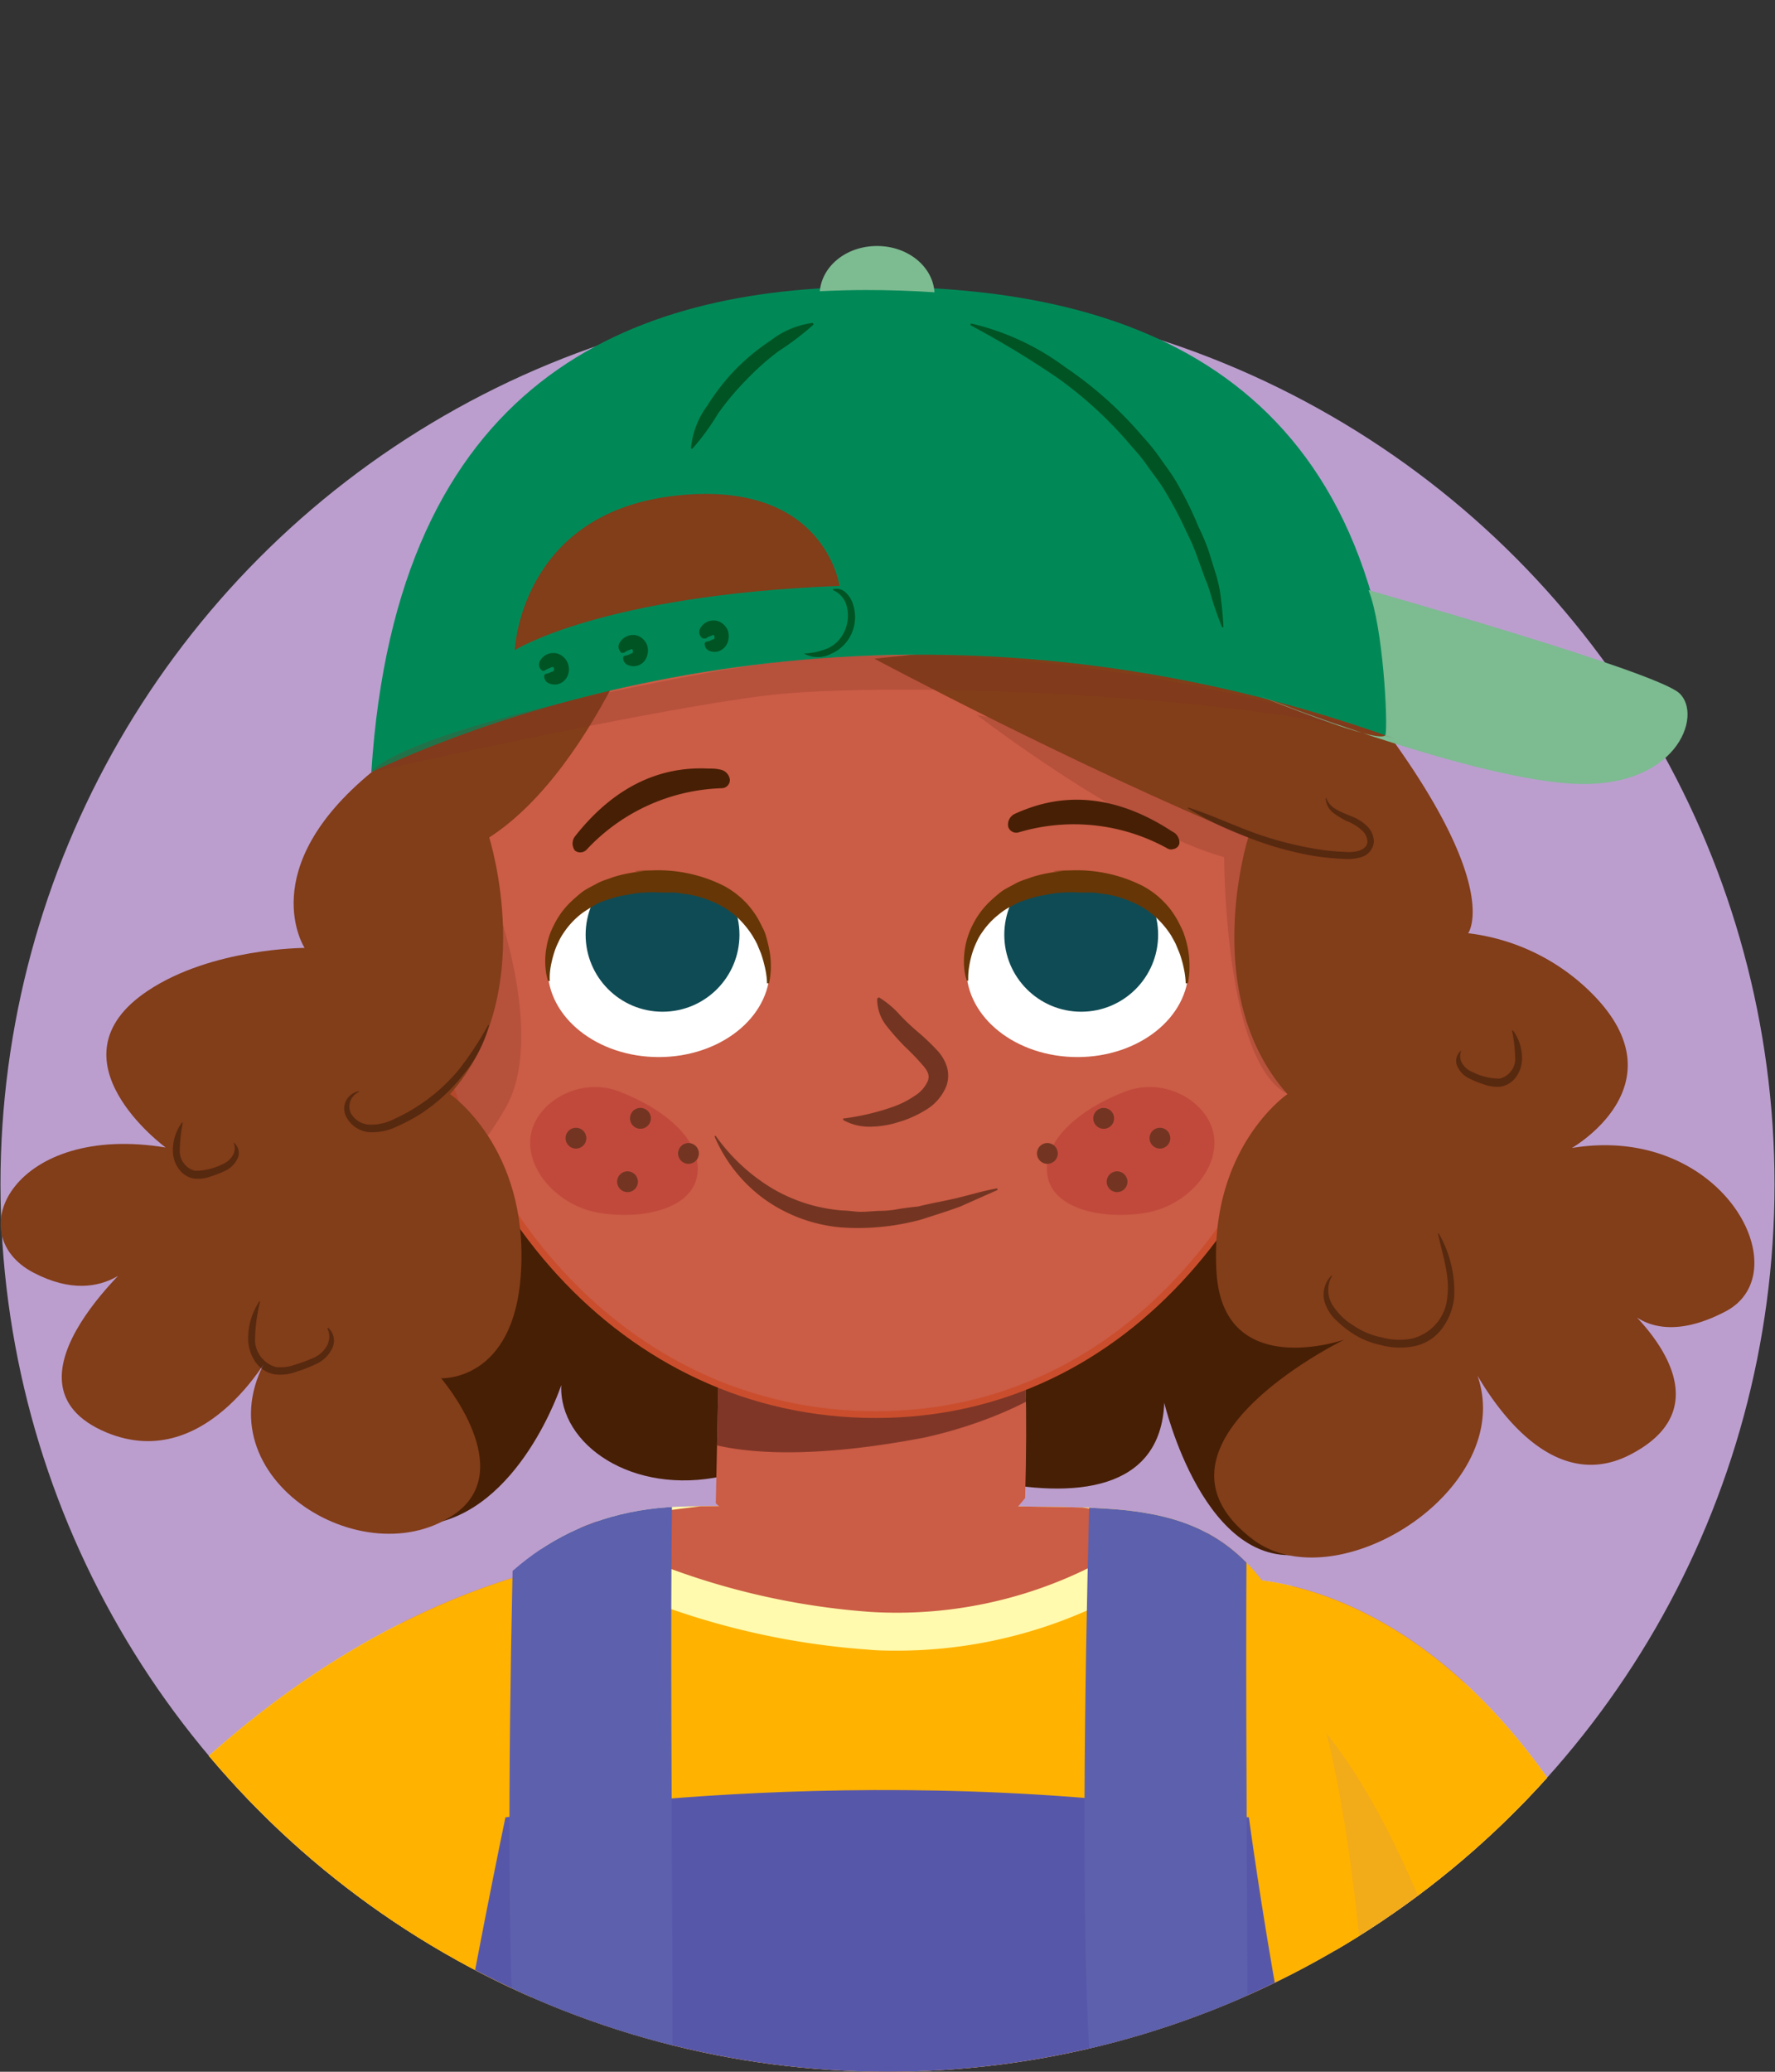
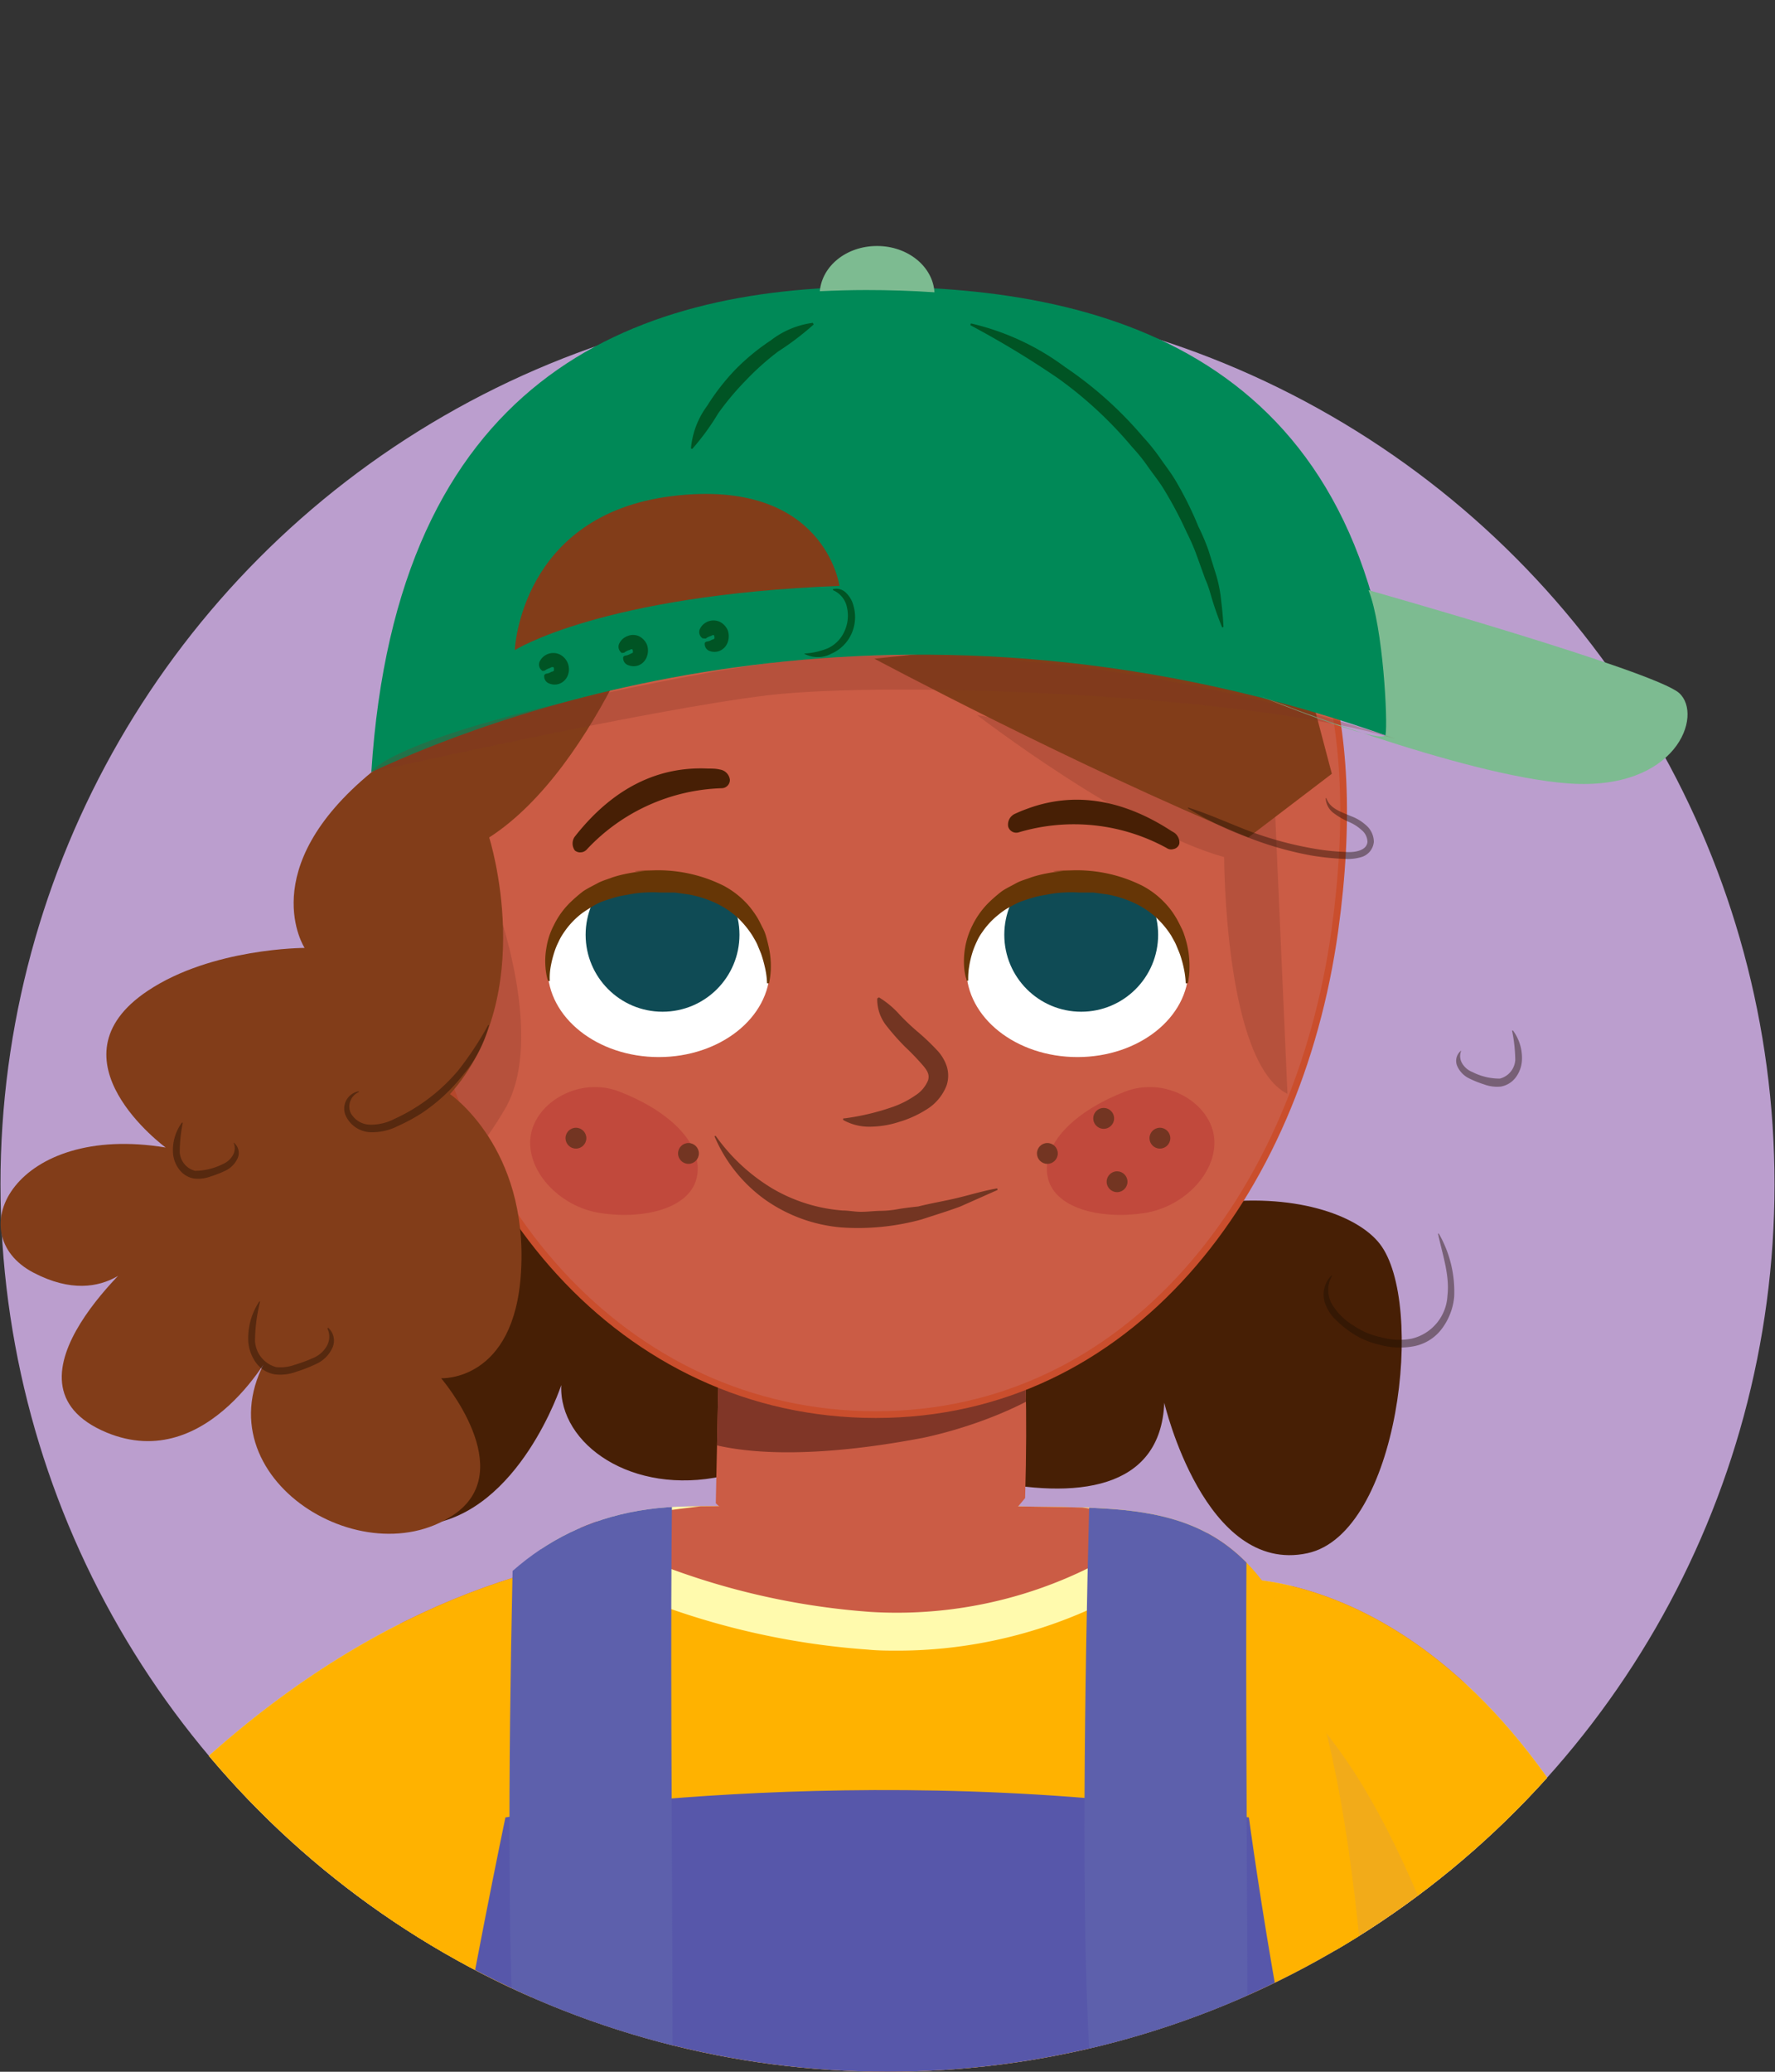
<svg xmlns="http://www.w3.org/2000/svg" width="150" height="175" viewBox="0 0 150 175">
  <rect x="0" y="0" width="150" height="175" fill="#333333" stroke="none" />
  <defs>
    <clipPath id="a">
      <path d="M-181.69-300a75,75,0,0,0,75,75,75,75,0,0,0,75-75c0-14.71-1.24-56.16-8.56-71.25-13.29-27.36-39.71-28.25-66.4-28.25-23.75,0-49.93,1.14-63.66,24.43C-180.6-357.76-181.69-317.62-181.69-300Z" fill="none" />
    </clipPath>
    <clipPath id="b">
      <circle cx="75" cy="100.04" r="74.96" fill="none" />
    </clipPath>
    <clipPath id="c">
      <path d="M103.26,133.35s20.89-2.27,35.17,30.68c11.15,38.38.57,42.67-3.82,42.55-8.75-.25-14.35-14.05-14.35-14.05L109.45,152Z" fill="none" />
    </clipPath>
    <clipPath id="d">
      <path d="M70.85,132.14S38.28,121.25,6.74,159.77c-31.12,38-11.3,42.37-5.16,43.21,12.09,1.66,25.57-7,25.57-7l27.27-41.94Z" fill="none" />
    </clipPath>
    <clipPath id="e">
      <path d="M30.22,241.33l86.08,2.43c2.78,1.39.34-24.13.35-25,.6-94.12-10.3-91.14-30.32-91.51-10.82-.21,12.25-.41-28.25,0-36.88.37-28.45,72-27.86,97.41C30.23,225.33,30.2,240.53,30.22,241.33Z" fill="none" />
    </clipPath>
    <clipPath id="f">
      <path d="M85.76,107.37s1.31,3.92.87,19.17c-11.76,14.6-26.14.44-26.14.44l.43-20.48Z" fill="#cb5c45" />
    </clipPath>
    <clipPath id="g">
      <ellipse cx="91.05" cy="81.84" rx="9.39" ry="7.45" fill="none" />
    </clipPath>
    <clipPath id="h">
      <ellipse cx="55.67" cy="81.84" rx="9.39" ry="7.45" fill="none" />
    </clipPath>
  </defs>
  <g style="isolation:isolate">
    <g clip-path="url(#a)">
      <circle cx="3.75" cy="1.5" r="1.65" fill="#b55e23" opacity="0.39" />
      <circle cx="1.87" cy="7.1" r="1.65" fill="#b55e23" opacity="0.39" />
    </g>
    <g clip-path="url(#b)">
      <circle cx="75" cy="100.04" r="74.96" fill="#bb9ece" />
      <g clip-path="url(#c)">
        <path d="M103.26,133.35s20.89-2.27,35.17,30.68c16.65,38.4-.83,43.48-5.22,43.36-8.75-.25-12.47-19.26-12.47-19.26L109.45,152Z" fill="#cb5c45" />
        <path d="M105,131.91s28.89,13.76,34.26,23.2c5.61,9.85,8.22,25.73,7.49,26.34s-23.28-.27-29.27,4Z" fill="#fffaad" />
        <path d="M100.9,129s32.54,14.61,38,24c5.66,9.74,8.27,25.43,7.53,26s-24.25-.09-30.34,4.07Z" fill="#ffb200" />
        <path d="M100.76,131.75l11.72,15.16c3.49,4.52,7.19,11.52,11.5,24.18,1.19,3.5,7.3,19.54,5.86,20.38s-14.4-9.05-14.4-9.05Z" fill="#cc9a65" opacity="0.25" style="mix-blend-mode:multiply" />
      </g>
      <g clip-path="url(#d)">
        <path d="M70.85,132.14S38.28,121.25,6.74,159.77c-31.12,38-8.59,45.9-2.45,46.74C16.37,208.16,27.15,196,27.15,196l27.27-41.94Z" fill="#cb5c45" />
        <path d="M68.75,129.57S18.17,137.88,7.31,148.4s-17.52,28.35-16.5,29.22,34.54,5.88,42,11.82Z" fill="#fffaad" />
        <path d="M76.33,127.06S19.4,135.27,8.4,145.77-9.33,174.08-8.28,175s36.1,6.43,43.7,12.4Z" fill="#ffb200" />
        <path d="M75.37,130.88,51.56,146.75c-6.82,4.55-14.57,12-24.47,25.51-2.62,3.59-11.68,14.09-9.77,15.34s19.15-.76,19.15-.76Z" fill="#cc9a65" opacity="0.25" style="mix-blend-mode:multiply" />
      </g>
      <g clip-path="url(#e)">
        <path d="M109,164c-.85-.32-8.64-4.45-31.53-4.72S44.75,164,44.75,164,53,172,75.4,172.18,109,164,109,164Z" fill="#8a000f" />
        <path d="M30.22,241.33l86.08,2.43c2.78,1.39.34-24.13.35-25,.6-94.12-10.3-91.14-30.32-91.51-10.82-.21,12.13-3.19-28.25,0-32.26,2.54-28.45,72-27.86,97.41C30.23,225.33,30.2,240.53,30.22,241.33Z" fill="#ffb200" />
        <path d="M76,139.43c-.89,0-1.78,0-2.66-.09A64.26,64.26,0,0,1,47,131.6l-7.14-4.28L48,125.75a144.11,144.11,0,0,1,27.23-2.62c14.38,0,23.4,2.21,23.78,2.31l6,1.49-4.65,4A39.76,39.76,0,0,1,76,139.43Z" fill="#fffaad" />
        <path d="M48.61,128.87a61.71,61.71,0,0,0,25,7.29,36.62,36.62,0,0,0,24.64-7.63S77.42,123.32,48.61,128.87Z" fill="#cb5c45" />
        <path d="M42.71,153.52s30.2-5.21,62.83,0c0,0,4.16,30.89,8,35.75s3.47,0,3.47,0,.35,60.74,2.78,77.75-23.6,7.63-23.6,7.63l-63.52-2.77s-4.17-75.67-4.17-86.78c0,0,7.64,4.86,9.37-5.9S42.71,153.52,42.71,153.52Z" fill="#5757aa" />
        <path d="M92.48,113.12s-2.37,62.65.88,69.33,11.8,5.4,12-3.19c.27-11-.54-56.23.51-66.35Z" fill="#5d60ac" />
        <path d="M43.88,113.12s-2.36,62.65.89,69.33,11.8,5.4,12-3.19c.28-11-.54-56.23.51-66.35Z" fill="#5d60ac" />
      </g>
    </g>
    <path d="M69.34,115.18s-.62,7.85-8.27,9.51S47.22,122,47.43,117c0,0-3.52,10.75-11.37,11.78S27.58,110,31.51,105.05,53.22,97.61,69.34,115.18Z" fill="#471f05" />
    <path d="M78.76,115.18s-3.22,8.16,4.43,9.82,14.89.93,15.2-6.51c0,0,3.41,14.57,12.09,12.71,7.75-1.66,10-21.19,6.11-26.15S94.89,97.61,78.76,115.18Z" fill="#471f05" />
    <path d="M85.76,107.37s1.31,3.92.87,19.17c-11.76,14.6-26.14.44-26.14.44l.43-20.48Z" fill="#cb5c45" />
    <g clip-path="url(#f)">
      <path d="M93.9,107.59a2.84,2.84,0,0,0-2-2.07l-.73-.08a4.46,4.46,0,0,0-2,.94,1.43,1.43,0,0,0-.54-.06c-2.19.22-4.14,1.33-6.25,2a34.59,34.59,0,0,1-7.68,1.38,33,33,0,0,1-7.87-.37c-2.58-.41-5.2-1.82-7.75-.75A3.58,3.58,0,0,0,57,111.5a3.66,3.66,0,0,0-1.06.3,3.71,3.71,0,0,0-2.33,3.66c.89,10.49,20.88,6.64,24.36,6C83.59,120.28,95.74,116,93.9,107.59Z" fill="#803627" />
    </g>
    <path d="M112.8,78.63C109.68,101,95.37,119.49,74,119.49S37.12,101.12,35.22,78.63c-3-36.18,16.93-44.27,38.35-44.27S118,41.17,112.8,78.63Z" fill="#cb5c45" />
    <path d="M112.8,78.63C109.68,101,95.37,119.49,74,119.49S37.12,101.12,35.22,78.63c-3-36.18,16.93-44.27,38.35-44.27S118,41.17,112.8,78.63Z" fill="none" stroke="#ca4e2d" stroke-miterlimit="10" stroke-width="0.57" />
    <path d="M41.85,76.11s4.34,11.57.82,17.57-6.61,7.23-6.61,7.23L30.48,86Z" fill="#803627" opacity="0.27" style="mix-blend-mode:multiply" />
    <path d="M82.57,60.4s12.61,9.71,20.88,12c0,0,0,17.32,5.35,20l-1.21-27.48Z" fill="#803627" opacity="0.27" style="mix-blend-mode:multiply" />
    <ellipse cx="91.05" cy="81.84" rx="9.39" ry="7.45" fill="#fff" />
    <g clip-path="url(#g)">
      <circle cx="91.37" cy="78.96" r="6.5" fill="#0f4b55" />
    </g>
    <path d="M81.69,82.84s0-.1-.08-.31a4.85,4.85,0,0,1-.14-.93,6.76,6.76,0,0,1,.08-1.5,6.62,6.62,0,0,1,.63-1.94,7.05,7.05,0,0,1,1.46-2,13,13,0,0,1,1-.86c.37-.26.79-.45,1.2-.68s.86-.34,1.3-.51a10.52,10.52,0,0,1,1.34-.34,10.71,10.71,0,0,1,1.37-.18s-2.28,0,.69-.07a12.37,12.37,0,0,1,6,1.3,7.32,7.32,0,0,1,2.05,1.61,6.49,6.49,0,0,1,.74,1c.21.33.37.68.53,1s.26.65.36,1,.15.61.2.89a8.15,8.15,0,0,1,.1,1.47,6.19,6.19,0,0,1-.08.94c0,.22-.07.33-.07.33h-.17a7,7,0,0,0-.14-1.17,9.48,9.48,0,0,0-.35-1.29c-.09-.24-.2-.49-.31-.76s-.27-.52-.42-.8a7.81,7.81,0,0,0-1.28-1.54,7.28,7.28,0,0,0-1.84-1.22,9.25,9.25,0,0,0-2.25-.72l-1.21-.17-1.25,0a10.21,10.21,0,0,0-1.24,0,8.27,8.27,0,0,0-1.23.14c-.41.08-.81.13-1.2.24s-.77.23-1.14.36-.71.33-1.05.51-.64.4-.92.63A6.61,6.61,0,0,0,83,78.75a4.33,4.33,0,0,0-.46.8,7.14,7.14,0,0,0-.32.78,8,8,0,0,0-.32,1.32,6.1,6.1,0,0,0-.08,1.18Z" fill="#663606" />
    <ellipse cx="55.67" cy="81.84" rx="9.39" ry="7.45" fill="#fff" />
    <g clip-path="url(#h)">
      <circle cx="55.99" cy="78.96" r="6.5" fill="#0f4b55" />
    </g>
    <path d="M46.31,82.84a2.47,2.47,0,0,1-.09-.31,6,6,0,0,1-.13-.93,6.2,6.2,0,0,1,.08-1.5,6.08,6.08,0,0,1,.63-1.94,6.86,6.86,0,0,1,1.46-2,12.85,12.85,0,0,1,1-.86c.38-.26.79-.45,1.21-.68s.85-.34,1.29-.51a10.26,10.26,0,0,1,1.35-.34,10.71,10.71,0,0,1,1.37-.18s-2.28,0,.68-.07a12.38,12.38,0,0,1,6,1.3,7.47,7.47,0,0,1,2.05,1.61,8.21,8.21,0,0,1,.74,1c.21.33.36.68.53,1s.26.65.35,1,.15.61.2.89a7.42,7.42,0,0,1,.11,1.47,5.94,5.94,0,0,1-.09.94l-.06.33h-.17a7,7,0,0,0-.14-1.17,11.21,11.21,0,0,0-.35-1.29c-.09-.24-.2-.49-.31-.76s-.27-.52-.43-.8a8.11,8.11,0,0,0-1.27-1.54,7.46,7.46,0,0,0-1.84-1.22,9.39,9.39,0,0,0-2.25-.72l-1.21-.17-1.26,0a10.34,10.34,0,0,0-1.24,0,8.58,8.58,0,0,0-1.23.14c-.4.08-.81.13-1.2.24s-.77.23-1.14.36-.71.33-1,.51-.65.4-.93.63a6.84,6.84,0,0,0-1.39,1.53,4.92,4.92,0,0,0-.45.8,5.58,5.58,0,0,0-.32.78,9.37,9.37,0,0,0-.33,1.32,5.51,5.51,0,0,0-.07,1.18Z" fill="#663606" />
    <path d="M44.85,95.92c-.45,2.84,2.3,6,5.9,6.55s7.72-.36,8.17-3.2-2.58-5.52-6.57-7.06C49,90.9,45.29,93.09,44.85,95.92Z" fill="#af232b" opacity="0.33" />
    <circle cx="58.18" cy="97.43" r="0.88" fill="#733522" />
-     <circle cx="53.03" cy="99.82" r="0.88" fill="#733522" />
    <circle cx="48.67" cy="96.14" r="0.88" fill="#733522" />
-     <path d="M55,94.51a.88.88,0,1,1-1.76-.09.88.88,0,0,1,1.76.09Z" fill="#733522" />
+     <path d="M55,94.51Z" fill="#733522" />
    <path d="M102.58,95.92c.44,2.84-2.3,6-5.9,6.55s-7.73-.36-8.17-3.2,2.57-5.52,6.56-7.06C98.47,90.9,102.14,93.09,102.58,95.92Z" fill="#af232b" opacity="0.33" />
    <circle cx="88.51" cy="97.43" r="0.88" fill="#733522" />
    <circle cx="94.4" cy="99.82" r="0.88" fill="#733522" />
    <circle cx="98.02" cy="96.14" r="0.88" fill="#733522" />
    <path d="M92.39,94.51a.88.88,0,1,0,.83-.92A.88.88,0,0,0,92.39,94.51Z" fill="#733522" />
    <path d="M74.25,84.23A7.61,7.61,0,0,1,76,85.68a18.59,18.59,0,0,0,1.57,1.49,19.57,19.57,0,0,1,1.7,1.63A3.67,3.67,0,0,1,80,90.05a2.64,2.64,0,0,1,0,1.62,4.14,4.14,0,0,1-1.79,2.1,9.14,9.14,0,0,1-2.24,1,8.17,8.17,0,0,1-2.36.4,4.53,4.53,0,0,1-2.33-.55.1.1,0,0,1,0-.15.1.1,0,0,1,.08,0h0a20.52,20.52,0,0,0,4.17-1,8,8,0,0,0,1.82-.94,2.74,2.74,0,0,0,1.08-1.28c.12-.43,0-.75-.45-1.27a21.11,21.11,0,0,0-1.49-1.55,20.39,20.39,0,0,1-1.56-1.76,3.6,3.6,0,0,1-.8-2.27.12.12,0,0,1,.13-.12Z" fill="#733522" />
    <path d="M60.52,96a15.92,15.92,0,0,0,4.8,4.42,13.81,13.81,0,0,0,5.88,1.83c.52,0,1,.11,1.57.11s1.06-.07,1.6-.08a8.68,8.68,0,0,0,1.6-.16c.54-.09,1.08-.15,1.63-.21,1.06-.27,2.17-.45,3.26-.71s2.19-.6,3.35-.81h0a.06.06,0,0,1,.08.06.06.06,0,0,1,0,.07l-3.13,1.39c-1.07.4-2.17.73-3.26,1.09a20.31,20.31,0,0,1-6.81.68,13.09,13.09,0,0,1-6.41-2.33,12.64,12.64,0,0,1-4.27-5.3.06.06,0,0,1,0-.09.08.08,0,0,1,.08,0Z" fill="#733522" />
    <path d="M49,72a.7.7,0,0,1-.42-.16,1,1,0,0,1,0-1.18l.12-.15c3.13-3.91,6.87-5.79,11.13-5.59.33,0,.67,0,1,.08a1,1,0,0,1,.85.86.7.7,0,0,1-.69.72A16.31,16.31,0,0,0,49.6,71.74a.74.74,0,0,1-.44.25Z" fill="#471f05" />
    <path d="M99.25,71.7a.65.65,0,0,0,.35-.28c.18-.28,0-.87-.41-1.11L99,70.2c-4.18-2.73-8.33-3.36-12.31-1.84-.31.11-.63.25-.94.39a1,1,0,0,0-.55,1.08.71.71,0,0,0,.88.48,16.32,16.32,0,0,1,12.51,1.32.65.65,0,0,0,.49.11Z" fill="#471f05" />
    <path d="M56.09,47.86S50.68,64.72,41.34,70.74c0,0,4.22,13.25-3.31,21.68,0,0,6.62,4.51,6,15-.53,9.32-6.75,9-6.75,9s6.7,7.8,1,11.57c-8.06,5.38-22.31-4-15.09-14.26h0S17.68,124.6,9,121c-10.07-4.21,3.16-15.31,3.16-15.31s-3,5.12-9.33,1.81S1.3,94.83,14,96.93c0,0-10.19-7.46-1.51-13.24,5.42-3.62,13.25-3.62,13.25-3.62s-4.31-6.65,5.67-14.85Z" fill="#823d19" />
-     <path d="M90.74,47.86s5.41,16.86,14.75,22.88c0,0-4.22,13.25,3.31,21.68,0,0-6.62,4.51-6,15,.53,9.32,10.8,5.74,10.8,5.74S95.41,122,105.83,130c7.7,5.88,25-6,17.76-16.23h0s5.8,13.43,14.18,9.1c9-4.65-.62-12.72-.62-12.72s2.36,3.94,8.68.62-.3-15.9-13-13.8c0,0,9.54-5.42,1.51-13.24a17.73,17.73,0,0,0-10.27-4.9s3.72-5-12.09-23.56Z" fill="#823d19" />
    <path d="M73.89,55.64s16.68,8.91,31.6,15.1l7.06-5.38L109,51.92Z" fill="#823d19" />
    <path d="M117.92,62.41c-2-31.83-23.68-38.19-44-38.19-20.83,0-40.42,7.93-42.54,41C43,59.79,76.54,47.52,117.92,62.41Z" fill="#008957" />
    <path d="M43.5,54.92s7.29-4.65,27.44-5.43c0,0-1.24-9.15-14.11-7.59S43.5,54.92,43.5,54.92Z" fill="#823d19" />
    <path d="M73.2,24.5c1.92,0,3.85.06,5.77.19-.14-2.18-2.25-3.91-4.85-3.91s-4.65,1.69-4.84,3.82C70.58,24.54,71.89,24.5,73.2,24.5Z" fill="#7dbb91" />
    <path d="M106.34,58.74s10.55,4.34,10.75,3.31-.2-9.1-1.44-12.2c0,0,24.18,6.83,26.25,8.69s-.21,8.27-9.3,7.64S106.34,58.74,106.34,58.74Z" fill="#7dbb91" />
    <path d="M45.84,56.67a.64.64,0,0,1-.22-.82,1.28,1.28,0,0,1,1.68-.57A1.4,1.4,0,0,1,48,57a1.23,1.23,0,0,1-.69.74,1.17,1.17,0,0,1-.88,0A.64.64,0,0,1,46,57l.13-.09a1.07,1.07,0,0,0,.48-.17c.09,0,.16-.05.2-.1a.06.06,0,0,0,0-.07.37.37,0,0,0,0-.11c0-.06-.05-.09-.05-.11a.07.07,0,0,0-.06,0c-.06,0-.12,0-.2.07a1.39,1.39,0,0,0-.47.23Z" fill="#005424" />
    <path d="M52.55,55.16a.64.64,0,0,1-.21-.82,1.25,1.25,0,0,1,.66-.6,1.23,1.23,0,0,1,1,0,1.44,1.44,0,0,1,.67.71,1.46,1.46,0,0,1,0,1,1.22,1.22,0,0,1-.68.74,1.2,1.2,0,0,1-.89,0,.63.63,0,0,1-.43-.71l.12-.09a1.26,1.26,0,0,0,.49-.16c.09-.05.16-.06.2-.11a.06.06,0,0,0,0-.07.37.37,0,0,0,0-.11.48.48,0,0,0-.06-.11s0,0,0,0-.12,0-.2.07a1.23,1.23,0,0,0-.47.23Z" fill="#005424" />
    <path d="M59.38,53.92a.63.63,0,0,1-.22-.82,1.28,1.28,0,0,1,1.68-.57,1.46,1.46,0,0,1,.66.71,1.52,1.52,0,0,1,0,1,1.23,1.23,0,0,1-.69.74A1.17,1.17,0,0,1,60,55a.63.63,0,0,1-.44-.71l.12-.09a1.07,1.07,0,0,0,.49-.17c.09,0,.16-.05.2-.1a.06.06,0,0,0,0-.07.37.37,0,0,0,0-.11.27.27,0,0,0-.06-.11s0,0,0,0-.12,0-.2.07a1.3,1.3,0,0,0-.47.23Z" fill="#005424" />
    <path d="M68,55.2a5.87,5.87,0,0,0,2-.46,2.87,2.87,0,0,0,1.36-1.41,3.15,3.15,0,0,0,.22-2,2,2,0,0,0-1.19-1.48v-.08a1.15,1.15,0,0,1,1.15.35,2.27,2.27,0,0,1,.59,1.07,3.43,3.43,0,0,1-.18,2.36,3.33,3.33,0,0,1-1.7,1.67,2.44,2.44,0,0,1-2.29,0Z" fill="#005424" />
    <g style="mix-blend-mode:screen">
      <path d="M103.28,53c-.28-.69-.53-1.37-.75-2.06s-.38-1.39-.67-2l-.72-2a18.14,18.14,0,0,0-.87-2,33.2,33.2,0,0,0-2-3.75c-.38-.6-.83-1.16-1.24-1.74a14.41,14.41,0,0,0-1.34-1.67,34,34,0,0,0-6.27-5.82A78.46,78.46,0,0,0,82,27.47l.05-.15A21.38,21.38,0,0,1,90,31a32.27,32.27,0,0,1,6.6,5.91A16.58,16.58,0,0,1,98,38.64c.42.61.88,1.2,1.27,1.83a29.57,29.57,0,0,1,2,4,18.42,18.42,0,0,1,.85,2l.66,2.12a11.4,11.4,0,0,1,.42,2.17c.09.74.16,1.47.19,2.21Z" fill="#005424" />
    </g>
    <g style="mix-blend-mode:screen">
      <path d="M58.39,37.88a7.09,7.09,0,0,1,1.37-3.6,19,19,0,0,1,2.38-3.06,18.61,18.61,0,0,1,3-2.47,7.38,7.38,0,0,1,3.55-1.48l.07.14a23.66,23.66,0,0,1-3,2.28,22.47,22.47,0,0,0-2.72,2.43,23.38,23.38,0,0,0-2.35,2.8,20.05,20.05,0,0,1-2.19,3Z" fill="#005424" />
    </g>
    <g opacity="0.43" style="mix-blend-mode:multiply">
      <path d="M27.73,112.15a1.46,1.46,0,0,1,.33,1.76,2.73,2.73,0,0,1-1.34,1.3,12,12,0,0,1-1.65.65,3.87,3.87,0,0,1-1.84.23,2.47,2.47,0,0,1-1.61-1,3.52,3.52,0,0,1-.64-1.76,5.61,5.61,0,0,1,.93-3.39l.07,0a14,14,0,0,0-.43,3.32,2.42,2.42,0,0,0,1.79,2.22,3.54,3.54,0,0,0,1.55-.19,12.7,12.7,0,0,0,1.57-.58,2.36,2.36,0,0,0,1.15-1,1.6,1.6,0,0,0,.06-1.49Z" fill="#1e0d02" />
    </g>
    <g opacity="0.43" style="mix-blend-mode:multiply">
      <path d="M123.48,88.76a1.19,1.19,0,0,0,.1,1.09,1.73,1.73,0,0,0,.84.7,5.1,5.1,0,0,0,2.32.56,1.73,1.73,0,0,0,1.31-1.58,13.21,13.21,0,0,0-.27-2.48l.08,0a3.89,3.89,0,0,1,.75,2.57,2.63,2.63,0,0,1-.5,1.36,2,2,0,0,1-1.27.8,3.13,3.13,0,0,1-1.42-.18,8.81,8.81,0,0,1-1.25-.5,2.1,2.1,0,0,1-1-1,1.1,1.1,0,0,1,.3-1.35Z" fill="#1e0d02" />
    </g>
    <g opacity="0.43" style="mix-blend-mode:multiply">
      <path d="M19.76,96.52a1.11,1.11,0,0,1,.3,1.36,2.14,2.14,0,0,1-1,1,8.74,8.74,0,0,1-1.25.49,3,3,0,0,1-1.42.18,2,2,0,0,1-1.27-.8,2.59,2.59,0,0,1-.5-1.35,3.93,3.93,0,0,1,.75-2.57l.08,0a12.48,12.48,0,0,0-.26,2.49,1.73,1.73,0,0,0,1.3,1.58,5.37,5.37,0,0,0,2.32-.56,1.8,1.8,0,0,0,.84-.71,1.19,1.19,0,0,0,.1-1.09Z" fill="#1e0d02" />
    </g>
    <g opacity="0.43" style="mix-blend-mode:multiply">
      <path d="M112.57,107.76a2.41,2.41,0,0,0,0,2.42,5.35,5.35,0,0,0,1.81,1.79,6.47,6.47,0,0,0,2.39,1,5.51,5.51,0,0,0,2.55.1,3.94,3.94,0,0,0,3-3.63c.2-1.73-.42-3.46-.8-5.24l.07,0a9.85,9.85,0,0,1,1.3,5.32,5.29,5.29,0,0,1-1,2.66,3.86,3.86,0,0,1-2.43,1.54,6.28,6.28,0,0,1-2.83-.12,7,7,0,0,1-2.57-1.13,9.11,9.11,0,0,1-1.08-.89,3.45,3.45,0,0,1-.86-1.16,2.29,2.29,0,0,1,.41-2.69Z" fill="#1e0d02" />
    </g>
    <g opacity="0.43" style="mix-blend-mode:multiply">
      <path d="M112.08,67.4c.29.9,1.24,1.17,2.06,1.53a3.84,3.84,0,0,1,1.27.75,1.88,1.88,0,0,1,.69,1.43,1.48,1.48,0,0,1-1,1.27,4.1,4.1,0,0,1-1.49.17,21.93,21.93,0,0,1-2.81-.29,28.54,28.54,0,0,1-5.4-1.55,27.53,27.53,0,0,1-5-2.43l0-.07c1.78.56,3.46,1.34,5.2,2a29.82,29.82,0,0,0,5.31,1.45,19.18,19.18,0,0,0,2.72.3c.86.08,1.87-.11,1.93-.85a1.33,1.33,0,0,0-.5-1,3.68,3.68,0,0,0-1.09-.69,6.24,6.24,0,0,1-1.24-.72,1.66,1.66,0,0,1-.7-1.26Z" fill="#1e0d02" />
    </g>
    <g opacity="0.43" style="mix-blend-mode:multiply">
      <path d="M30.31,92.25A1.34,1.34,0,0,0,29.63,94a1.89,1.89,0,0,0,1.62,1,4.3,4.3,0,0,0,2.09-.49,14.81,14.81,0,0,0,2-1.1,15.28,15.28,0,0,0,3.39-3,27.89,27.89,0,0,0,2.53-3.83l.07,0a10.47,10.47,0,0,1-2.16,4.17A15.16,15.16,0,0,1,35.68,94a15.54,15.54,0,0,1-2.09,1.13,4.74,4.74,0,0,1-2.4.5,2.4,2.4,0,0,1-2-1.45,1.48,1.48,0,0,1,1.14-2Z" fill="#1e0d02" />
    </g>
    <path d="M31.36,65.22S54.46,60,64.79,58.74s40.93-.11,53.13,3.67c0,0-29.77-10.7-57.26-5.73S31.36,65.22,31.36,65.22Z" fill="#803627" opacity="0.27" style="mix-blend-mode:multiply" />
  </g>
</svg>